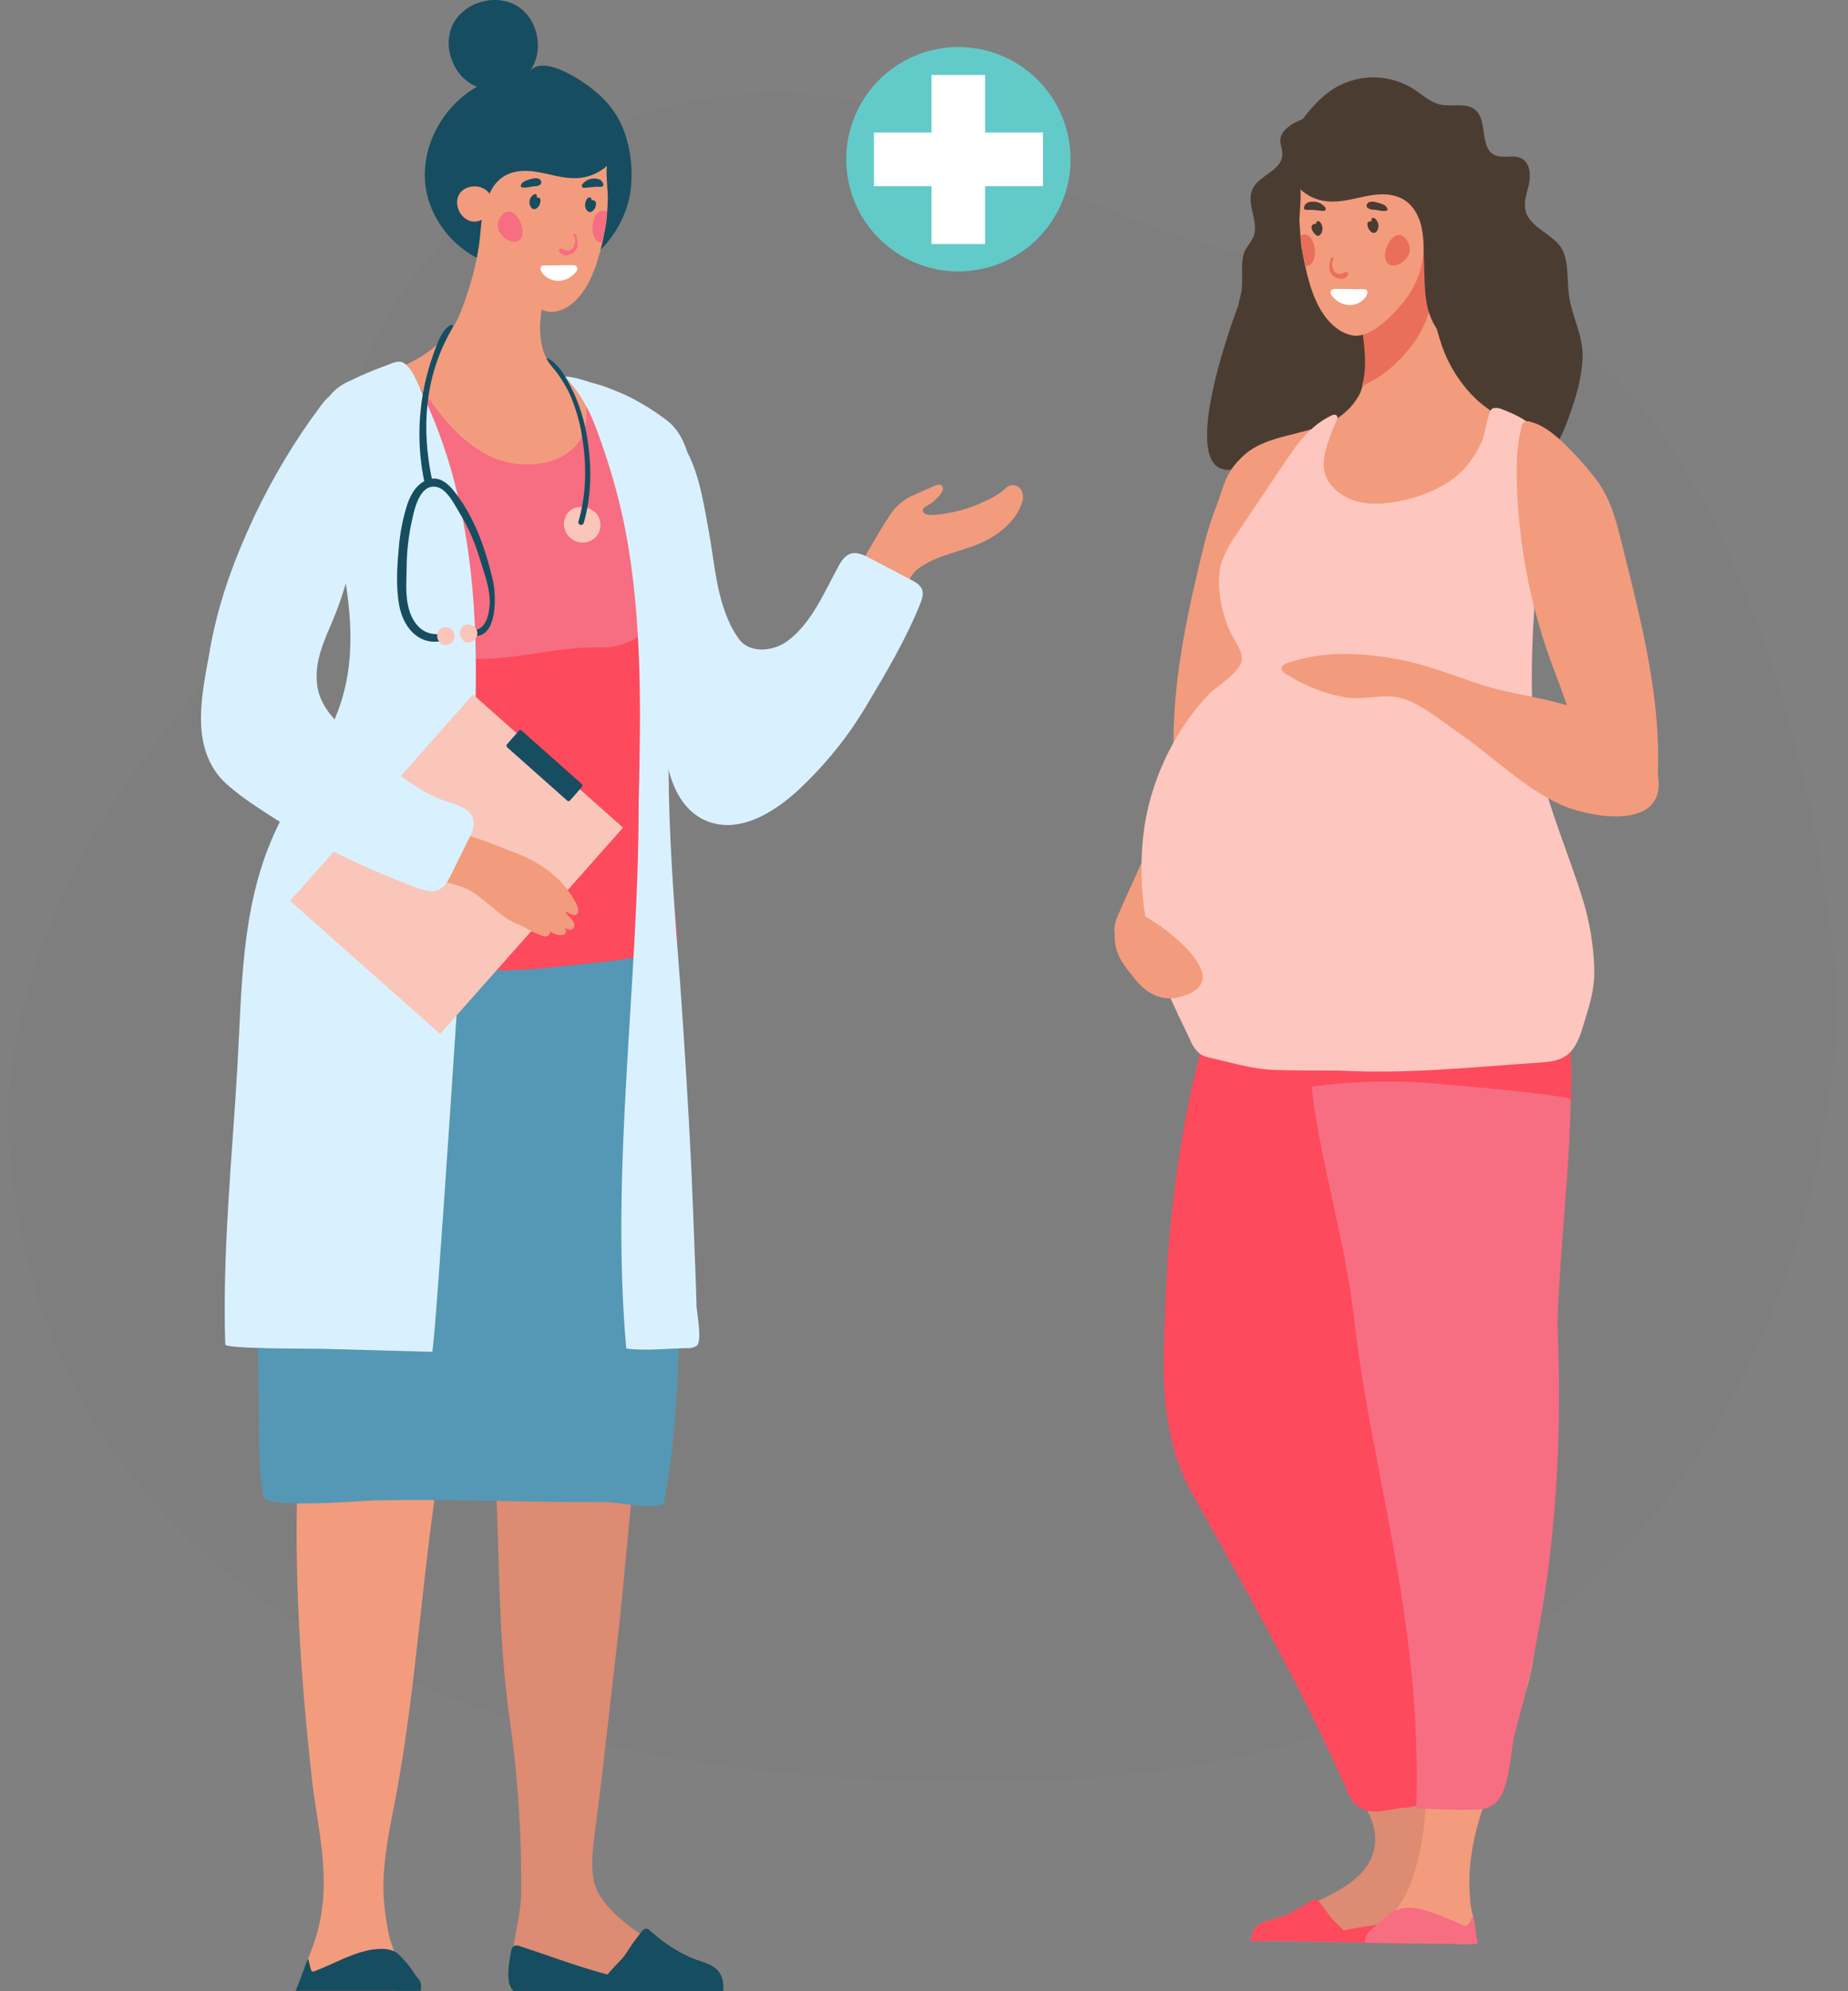
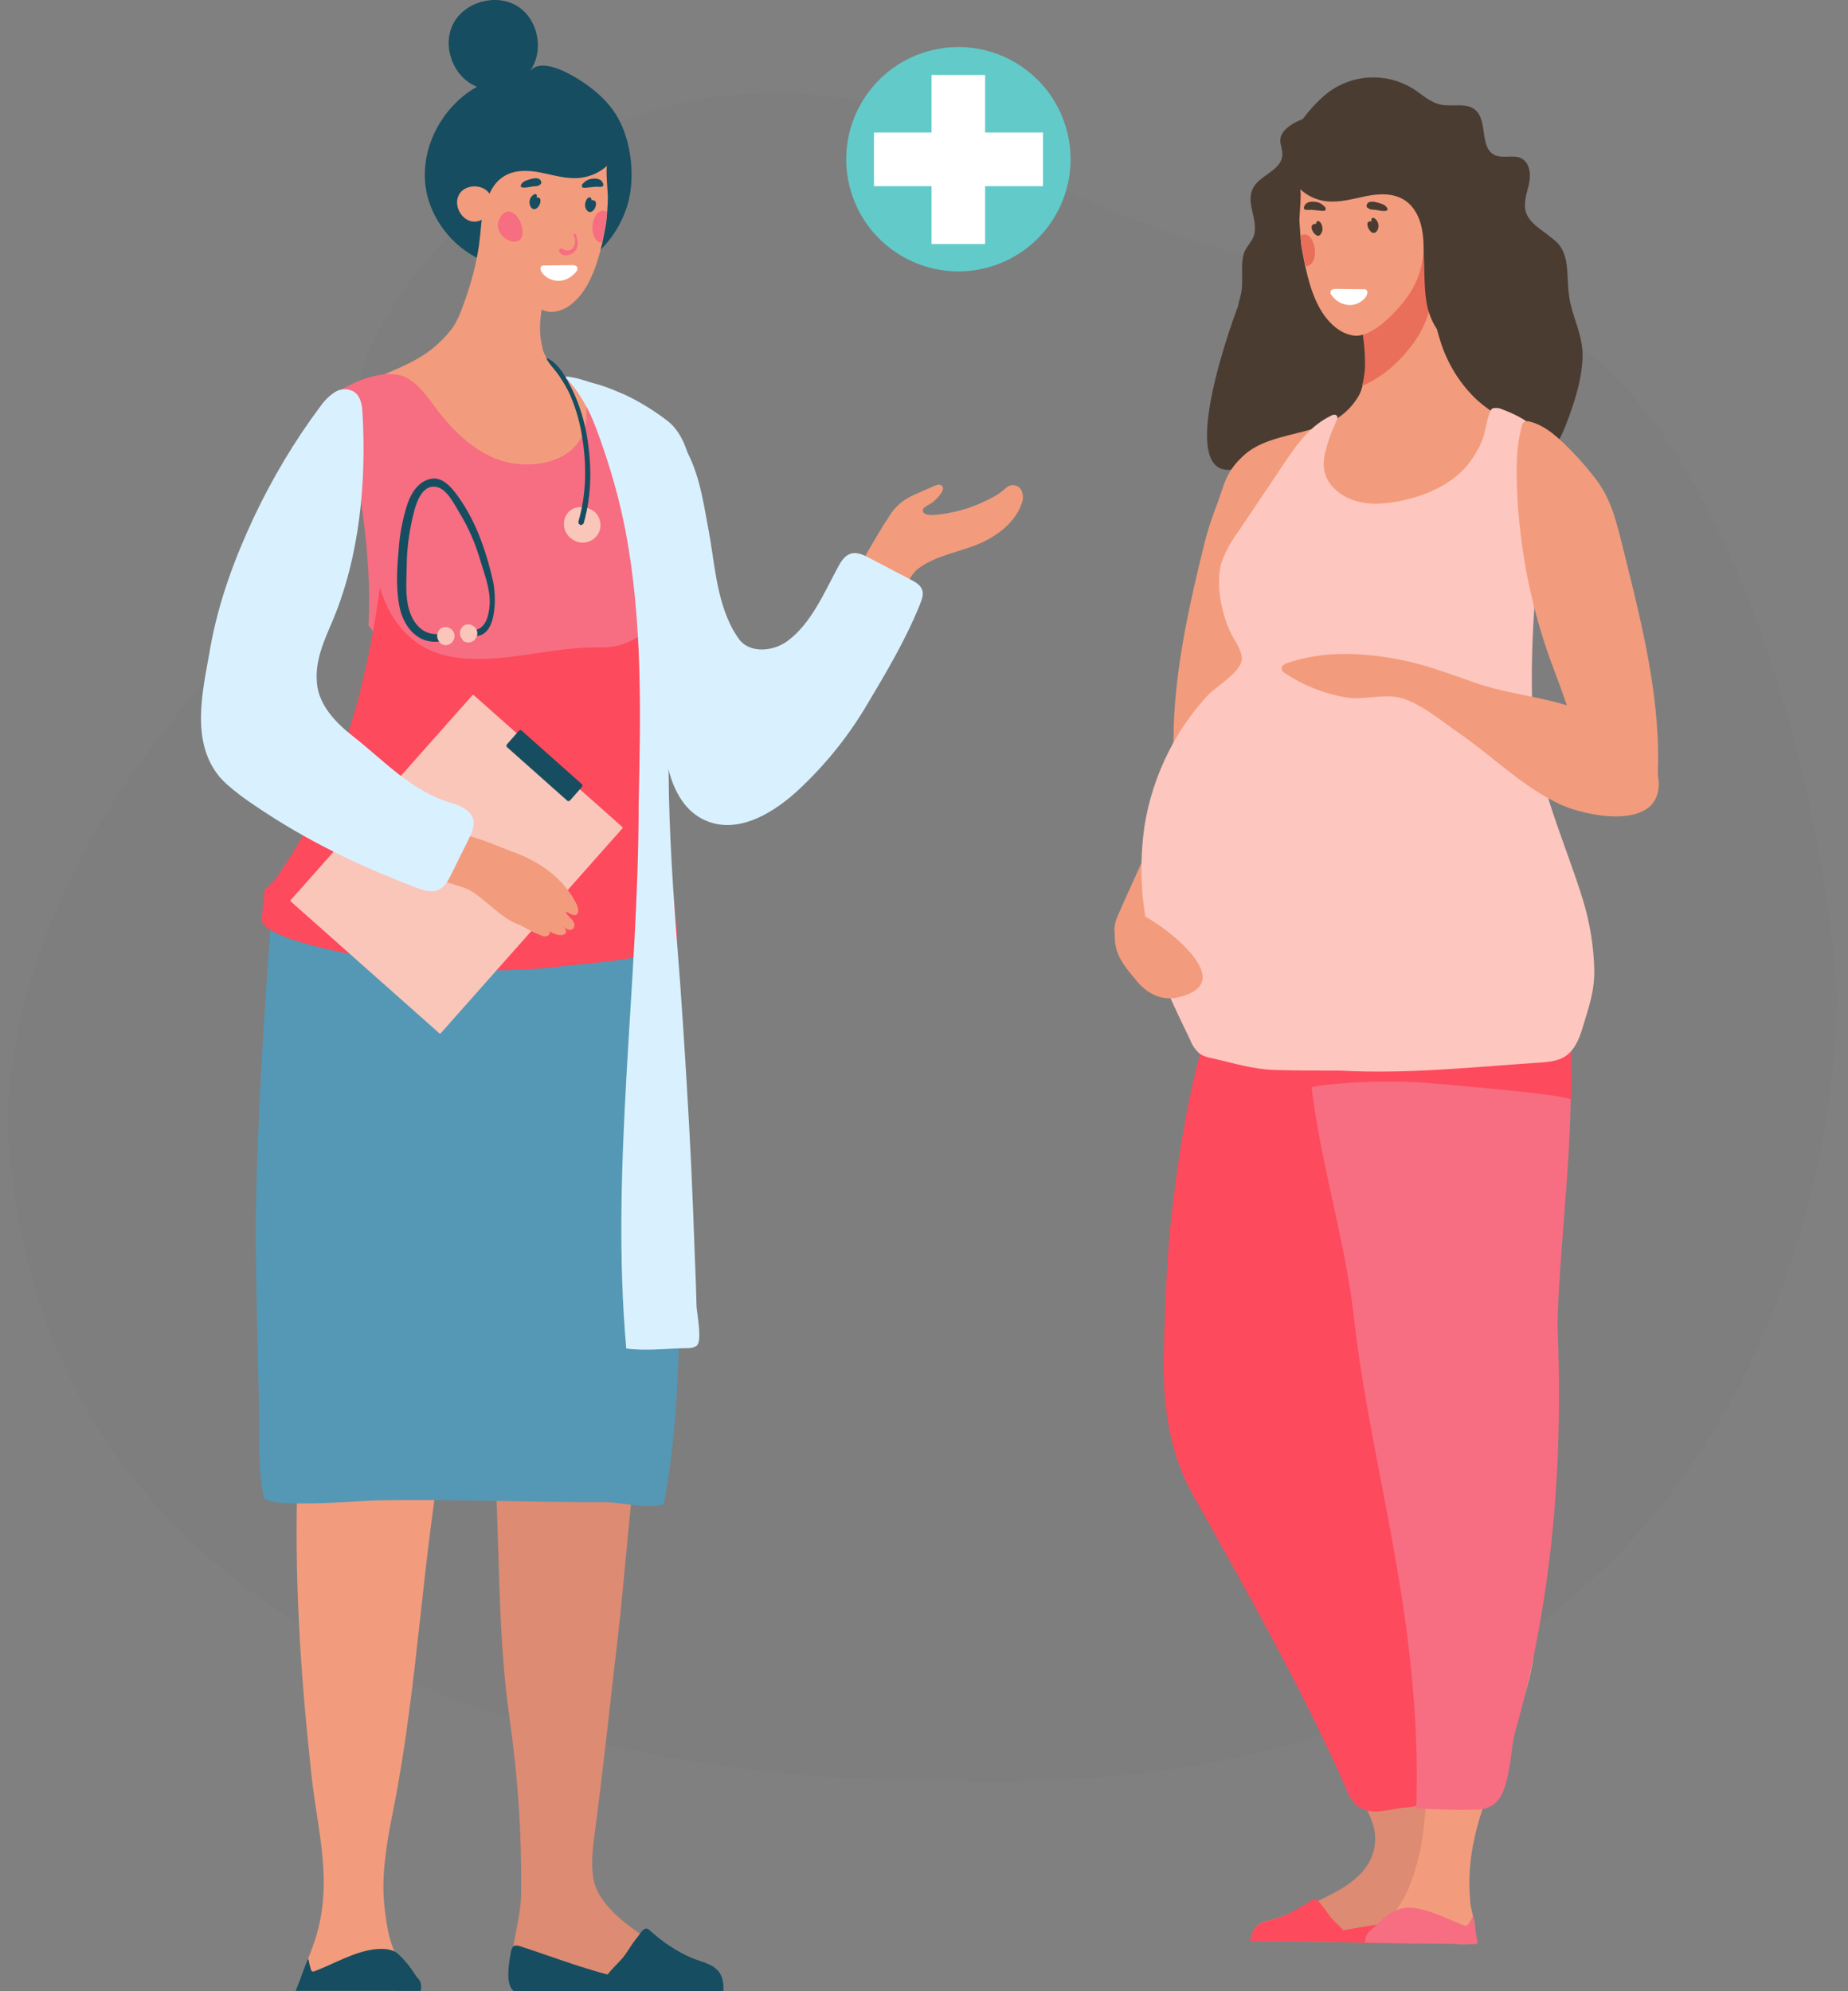
<svg xmlns="http://www.w3.org/2000/svg" id="Layer_1" x="0px" y="0px" viewBox="0 0 552.1 594.8" style="enable-background:new 0 0 552.1 594.8;" xml:space="preserve">
  <rect x="0" y="0" width="552.1" height="594.8" fill="#808080" stroke="none" />
  <style type="text/css">	.st0{opacity:0.1;fill:#6E6E6E;}	.st1{fill:#4B3C32;}	.st2{fill:#F29C7D;}	.st3{fill:#EA6F5B;}	.st4{fill:#292954;}	.st5{fill:#FFFFFF;}	.st6{fill:#DD8B72;}	.st7{fill:#FD4A5C;}	.st8{fill:#F76D82;}	.st9{fill:#FDC6BE;}	.st10{fill:#174D60;}	.st11{fill:#5598B5;}	.st12{fill:#EFC7B6;}	.st13{fill:#D9F1FF;}	.st14{fill:#FAC6BA;}	.st15{fill:#62CBC9;}</style>
  <path class="st0" d="M51,215.9c0,0,48.7-59.4,56.2-100.7c7.5-41.3,97.4-134.4,210.5-58.7c0,0,46.6,24.2,120.7,32.8 s107.1,146.3,110.4,208.8c0,0,4.3,246.2-271.4,233.5c0,0-260,8.6-274.7-189.6C2.7,342.1-4.5,284.5,51,215.9z" />
  <path class="st1" d="M369.7,91.9c0,0-19.2,50.4-1.8,48.4c4.3-0.5,42.7-2.6,43.9-16.4S407,96.1,407,96.1l-28.2-9L369.7,91.9z" />
  <path class="st1" d="M407,106.6c13.3-0.8,18.7-8.8,18.9-24.1c0.1-6.1-0.1-12.4-1.9-18.2c-2-6.3-6.8-10.3-9.7-15.8 c-3.3-6.3-3.8-14.1-12.4-15.2c-4.9-0.6-19.5,2.6-19.4,8.7c0,1.4,0.7,2.8,0.6,4.3c-0.2,3.9-4.9,5.5-7.6,8.3c-4.3,4.6,0.2,9.8-0.7,15 c-0.5,2.7-2.7,4-3.3,6.5c-1,4,0.2,8.3-0.9,12.3c-3.6,13.3-0.1,13,12.1,19c2.1,1,4.4,2.1,6.6,1.5s4-3.2,6.1-3.6c3-0.5,2.9,1,5.5,1.2 C402.9,106.7,404.9,106.7,407,106.6z" />
  <path class="st1" d="M443,141.3c12.9,3.6,20.6-2.2,25.7-16.7c2.1-5.8,3.9-11.7,4.1-17.9c0.2-6.6-3.1-11.9-4-18.1 c-1.1-7,1-14.6-6.8-18.4c-4.4-2.2-19.3-3.9-21.2,2c-0.5,1.4-0.3,2.9-0.8,4.3c-1.4,3.6-6.4,3.6-9.9,5.4c-5.6,2.9-3,9.4-5.5,13.9 c-1.3,2.4-3.8,2.9-5.3,5.1c-2.3,3.4-2.6,7.9-4.9,11.3c-7.7,11.4-4.3,12.2,5.3,21.9c1.6,1.7,3.4,3.4,5.8,3.6s4.8-1.8,7-1.4 c3,0.5,2.4,1.9,4.8,2.9C439.1,140.1,441,140.8,443,141.3z" />
  <path class="st2" d="M461.1,152.2c-10.9,16.2-33,24.7-45.8,39.9c-7.1,8.4-19.3,21.2-30.9,12.6c-3.8-2.8-6.4-7.1-8.3-11.4 c-4-8.9-5.8-18.6-6.8-28.3c-0.5-4.7-0.4-9.6-1.3-14.2c-0.7-3.8-1.7-6.4,0.2-10.2c5.2-10.7,19.2-9.8,28.6-14.2 c3.9-1.7,7.1-4.6,9.2-8.3c0.5-0.9,0.8-1.9,1.1-2.9c0.7-2.5,1-5.2,0.9-7.8c-0.1-6.8-1.9-14.4-2.6-21.1c-0.3-2.2-0.3-4.4-0.2-6.5 c0-0.2,0-0.5,0.1-0.7c0.4-3.4,1.6-6.6,3.5-9.5c1.5-2.3,3.7-5,6.6-5.5c3.1-0.6,5.7,2.3,6.7,5c0.7,1.9,2.2,3,3.3,4.7 c0.8,1.2,1.4,2.4,1.9,3.8c0.5,1.2,0.7,2.5,0.6,3.8c-0.1,3.1-0.1,6.3,0.1,9.5c0.4,3.6,1.1,7.2,2.2,10.6c2.1,7,6,13.3,11.3,18.2 c4.2,3.7,9.2,6.3,14.2,8.8s9.5,4,10.4,10.3C466.7,143.4,464,148.5,461.1,152.2z" />
  <path class="st3" d="M420.4,104.9c-1.5,1.9-3.3,3.6-5.1,5.2c-2.5,2.1-5.4,3.9-8.4,5.2c0.7-2.5,1-5.2,0.9-7.8 c-0.1-6.8-1.9-14.4-2.6-21.1l0.3-0.5c4.2-6.2,9.7-10.1,17.4-10.3c1.6,0,3.5,0.2,4.4,1.6c0.5,1,0.7,2.1,0.5,3.2 c-0.2,4.3,0.3,9-1,13.1C425.5,97.7,423.3,101.6,420.4,104.9z" />
  <path class="st1" d="M385,51.2c0.2,0.6,0.4,1.2,0.7,1.7c4,7.6,13.3,8.3,21,6.8c1.6-0.3,3.1-0.7,4.7-0.9c1.4-0.2,2.9-0.6,4.2-0.1 c2.5,0.9,4.8,2.6,6.4,4.8c5.5,7.4,2,21.5,5,30.1c1.4,4.2,4.2,8.1,8.2,9.9s9.4,0.9,11.9-2.7c3.9-5.5,14.2-7.1,18.5-14.1 c4.4-7.2,2.3-12.8-4.6-17.6c-2.2-1.6-4.5-3.4-5.2-6s0.4-5.5,1-8.2s0.3-6.1-2.1-7.5s-5.7,0.1-8.2-1.1c-4.6-2.3-1.9-10.3-5.8-13.5 c-2.6-2.2-6.6-0.9-10-1.5s-5.8-3.1-8.7-4.9c-7.9-4.8-17.8-4.3-25.2,1.2C390.6,32.5,382.3,42.8,385,51.2z" />
  <path class="st2" d="M420.2,89c-2.9,4-10.4,12.2-16,11.2c-1.9-0.3-3.7-1.2-5.2-2.4c-5.3-4.2-7.6-11.7-9-18.1l-0.1-0.3 c-0.3-1.6-0.6-3.1-0.9-4.7s-0.4-3-0.5-4.5s-0.2-2.9-0.3-4.4c0-1,0.7-8.9,0.2-9.3c2.2,2,4.9,3.3,7.8,3.6c4,0.5,7.9-0.7,11.9-1.5 s8.3-1,11.7,1.3c2.8,1.9,4.4,5.2,5,8.5C426.2,75.7,424.6,83.1,420.2,89z" />
-   <path class="st3" d="M419.4,70.7c-2.5-2-5.4,2-5.6,5.2c-0.5,7,10,1.9,6.8-3.6C420.3,71.7,419.9,71.1,419.4,70.7z" />
  <path class="st3" d="M392.7,76.9c-0.5,2-1.6,2.7-2.7,2.6c-0.3-1.6-0.6-3.1-0.9-4.7s-0.4-3-0.5-4.5c0.1-0.1,0.2-0.1,0.3-0.1 C391.8,69.1,393.4,73.8,392.7,76.9z" />
  <path class="st1" d="M408.3,61.7c-0.1-0.5,0.2-1.1,0.7-1.3c0.5-0.2,1.1-0.2,1.7-0.1c0.8,0.2,1.6,0.4,2.4,0.7 c0.4,0.2,0.8,0.4,1.1,0.8c1.5,2-2.5,1-3.2,0.9s-1.8,0-2.3-0.6C408.4,62,408.3,61.9,408.3,61.7z" />
  <path class="st1" d="M408.7,67.9c0.2,0.6,0.6,1.1,1.1,1.5c0.4,0.3,1.1,0.2,1.4-0.2c0,0,0.1-0.1,0.1-0.1c0.9-1.2,0.6-2.9-0.5-3.8 c-0.1-0.1-0.3-0.2-0.4-0.2c-0.5-0.2-0.9,0.4-0.6,0.9l0.1,0.1c-0.3-0.1-0.6,0-0.9,0.1C408.3,66.4,408.5,67.3,408.7,67.9z" />
  <path class="st1" d="M392.2,67.1L392.2,67.1c0.4-0.2,0.7-0.3,1-0.2c-0.1-0.3,0.1-0.6,0.3-0.8c1.1-0.4,1.7,1.7,1.6,2.4 c0,0.5-0.2,1-0.5,1.4c-0.3,0.5-0.9,0.7-1.3,0.4c0,0-0.1,0-0.1-0.1c-0.5-0.3-0.9-0.8-1.2-1.5C391.8,68.3,391.7,67.4,392.2,67.1z" />
-   <path class="st3" d="M398,76.9c0.1,0,0.2,0,0.3,0c0.4,0.2-0.2,1-0.3,1.4c-0.1,0.7,0,1.4,0.3,2c0.2,1.1,1.3,1.7,2.4,1.5 c0.2,0,0.3-0.1,0.5-0.2c0.4-0.2,0.9-0.5,1.3-0.3c0.2,0.1,0.3,0.4,0.3,0.6c0,0.2-0.2,0.5-0.3,0.6c-0.6,0.7-1.6,1-2.6,0.7 c-2.9-0.8-3.2-3.2-2.4-5.7c0-0.2,0.1-0.4,0.3-0.6C397.7,77,397.9,76.9,398,76.9z" />
  <path class="st4" d="M398.8,88.4c1.5,0.9,3.2,1.2,4.9,0.8c0.9-0.2,3-0.4,3.3-1.4c0.1-0.3-0.2-0.7-0.5-0.6s-0.8,0.4-1.1,0.5 c-0.6,0.2-1.1,0.4-1.7,0.5c-1.5,0.5-3.1,0.3-4.4-0.5C398.8,87.4,398.3,88.1,398.8,88.4z" />
  <path class="st5" d="M407.5,86.4c0.3,0,0.5,0,0.7,0.2c0.6,0.4,0.2,1.5-0.1,2c-1.4,2-4,3-6.4,2.3c-1.6-0.4-2.9-1.4-3.9-2.7 c-0.7-1-0.2-1.9,1.1-1.9L407.5,86.4L407.5,86.4z" />
  <path class="st1" d="M395.1,63c0.3,0,0.8,0,0.9-0.3c0.1-0.3,0.1-0.6-0.2-0.9c-0.7-0.8-1.7-1.4-2.8-1.5c-0.7-0.1-1.4-0.1-2,0.1 c-0.7,0.2-1.2,0.7-1.4,1.4c-0.1,0.2-0.1,0.5,0.1,0.7c0.3,0.4,1.9,0.1,2.4,0.2L395.1,63z" />
  <path class="st2" d="M362.5,235.2c-5,14.9-10.2,28.9-21.2,42.7c-1.7,2.2-4.6,4.5-6.9,3s-1.5-5-0.4-7.5c7.6-17.6,16.6-33.3,16.6-52.4 c0-19.7,4.7-40.4,9.4-59.4c1-3.7,2.2-7.4,3.6-11c1.4-3.6,2.1-7.2,4.3-10.4c1.4-2.1,3.2-3.9,5.4-5.1c2.3-1.2,3.7-1,5.9-0.1 s4.3,1.6,5.5,3.9c0.9,1.8,1.2,3.9,1.1,5.9c-0.8,24.6-8.4,48.5-16.8,71.4C366.6,222.8,364.5,229.1,362.5,235.2z" />
  <path class="st6" d="M405.8,475.7c-2.1-1-4.5-1.2-6.8-0.5c-5.1,1.7-9,6-10.1,11.3c-1.2,5.5-0.4,10.7,1.2,15.8 c3.2,9.9,8.6,18.5,12.7,28.1c3.1,7.3,9.6,13.4,7.7,22s-10.9,12.6-18.3,16.2c-3.4,1.7-6.9,3.1-10.5,4.3c-4.6,1.4-7.2,1.2-8.2,6.8 c16.6,0.3,33.2,0.5,49.9,0.8c0.1-0.1,0.2-0.3,0.2-0.4c0.2-1.9,0.2-3.9,0.2-5.8c-0.1-7.3-0.2-14.7,1.3-21.7c1.1-5.3,2.9-9,2.8-14.5 c-0.2-14-4.4-27.9-8.2-41.4c-1.5-5.4-3.3-10.6-6.5-15.2C411.3,478.7,408.8,476.8,405.8,475.7z" />
  <path class="st7" d="M421,580.5c-1.5,0.1-3.1,0-4.6-0.1c-5.5,0-12.3-0.2-16.9-0.3c-9.3-0.1-17.1-0.4-26-0.3c0.9-5.7,3.7-5.4,8.2-6.9 c3.8-1.2,6.4-3,9.5-4.8c1-0.5,1.1-1,2.1-0.6c0.8,0.3,1.3,1.3,1.8,1.9c1.1,1.3,1.9,2.8,3.1,4c1.1,1.2,2.1,2.1,3.2,3.2 c7.9-1.5,15.9-2.6,23.8-3.4C426.5,578,425.8,580,421,580.5z" />
  <path class="st7" d="M416.3,337.7c-0.1,1.2-0.1,2.3-0.2,3.3c-3.4,38.6-2.4,77.6,1,116c1.4,16.3,3.1,31.2,9.8,46.5 c4.4,10.1,13.2,27.1-0.5,34.7c-2.3,1.1-4.7,1.7-7.3,1.8c-4.2,0.4-8.8,2.3-12.7,0c-2.7-1.6-3.6-4.2-4.7-6.8 c-13.3-29.8-29.6-58.6-45.4-86.8c-7.5-13.4-9.1-28.7-8.6-43.6c0.5-14.5,0.9-28.9,2.7-43.2c2.7-22.5,6.7-44.8,15-66 c1.8-4.6-0.5-8.8,2.7-12.8c3.3-4.2,8.2-6.8,13.5-7.2C413,271.9,417.9,314.7,416.3,337.7z" />
  <path class="st2" d="M446.1,468c-0.6-0.2-1.2-0.2-1.8-0.2c-5.6,0.4-10.5,2-13.9,6.7s-4.2,10.3-4.8,15.9c-2.3,22.2,3.7,45-2.4,66.7 c-0.8,2.9-1.8,5.8-3.1,8.6c-1.2,2.5-3,4.5-4.2,7c-0.8,1.8-1.9,3.6-1.3,5.7c0.8,2.5,4.5,1.5,6.5,1.5c3.3,0,5.7-0.1,9.4,0.2 c1.1,0.1,8.3,1.3,9,0.1c2.7-4.5-0.1-8.1-0.3-12.6c0-0.1,0-0.2,0-0.3c-1.8-19.2,7.4-36,13.9-53.5C457.9,500.6,465.8,473,446.1,468z" />
  <path class="st8" d="M440.7,575.7c-0.1-0.4-0.2-0.8-0.2-1.2c-0.1-0.7-0.2-1.4-0.4-2.1c-0.3,0.2-0.5,0.7-0.6,1 c-0.2,0.3-0.4,0.8-0.7,1.2c-0.4,0.5-0.6,0.8-1.3,0.6c-4.8-1.9-9.3-4.3-14.5-5.2c-2.3-0.4-4.6-0.1-6.7,1c-2.1,1.1-3.8,2.9-5.6,4.5 c-0.5,0.4-1,0.9-1.5,1.3c-0.5,0.5-0.9,1.1-1.1,1.7c-0.1,0.2-0.4,1.5-0.2,1.7s0.4,0.1,0.6,0.1c1.6,0.1,3.2,0.1,4.8,0.1l7.8,0.1 l8.7,0.1l7.4,0.1h2.6c0.3,0,0.6,0,0.9,0c0.6,0,0.8-0.2,0.7-0.8c-0.1-0.4-0.2-1-0.3-1.4C441,577.5,440.8,576.6,440.7,575.7z" />
  <path class="st8" d="M469.3,325.1c-0.1,23.5-3.3,47-4,70.4c1.8,41.3-1.4,82-12.7,122.1c-1.5,5.4-1.3,17.9-6.4,21.4 c-2.7,1.9-5.1,1.5-7.9,1.6c-5.2,0.1-10.1-0.3-15.2-0.4c0.9-24.6-1.8-49.2-6-73.4c-4.2-24.5-9.8-48.3-12.6-73.2 c-4.3-37.4-20.4-73.2-10.7-111.2c2-7.8,4.8-15.3,10.8-20.7c16.6-14.7,35.8-7.2,47.7,9c0,0,0,0.1,0.1,0.1c0.8,1.3,1.7,2.6,2.4,4 s1.4,2.7,2.1,4.1s1.1,2.7,1.8,4.3c2.9,7.1,8.7,13.4,9.8,21.2C469.5,311.5,469.3,318.1,469.3,325.1z" />
  <path class="st7" d="M469.4,323.3c0,0.3,0,0.6,0,0.8c0,1.5,0,3,0,4.5c0-1.6-37.1-4.6-40.3-4.9c-7.7-0.7-15.5-0.8-23.3-0.4 c-3.9,0.2-7.8,0.5-11.6,1c-3.8,0.5-8.2,2-12,1.9c-6-0.2-5.7-10.1-6.3-14.5c-1.2-7.9-1.8-15.9-1.8-23.8c-0.1-10.5,8.5-11.6,16.8-13.2 c8.1-1.5,14.8-3.4,22.6-5c1.4-0.3,2.6-0.5,4-0.8c4.2-0.8,8.4-1.4,12.6-1.7c6.6-0.3,12.8,0.8,18.5,4.4c1.2,0.8,2.3,1.8,3.2,2.8 c1.2,1.2,2.2,2.5,3.1,3.9c0.7,1.1,1.4,2.2,2,3.3c0.8,1.5,1.3,2.8,2,4.5c3.3,7.6,8.8,14.6,9.9,23c0.3,2.3,0.3,4.7,0.5,7.1 c0.1,2,0.1,4,0.2,6C469.4,322.6,469.4,323,469.4,323.3z" />
  <path class="st9" d="M341.9,246.9c1.2-7.8,3.7-15.4,7.3-22.5c3.1-6.2,7.1-11.8,11.8-16.9c2.3-2.4,10.2-7,10-10.9 c-0.1-2.3-1.6-4.4-2.7-6.4c-3.2-5.7-5.3-15.7-3.4-22.1c1.1-3.1,2.7-6.1,4.7-8.8l11.7-17.4c4.6-6.8,8.7-14,16.3-17.7 c0.5-0.3,1.2-0.5,1.7-0.1s0.2,1.1,0,1.6c-1.5,3.2-2.7,6.5-3.5,9.9c-0.8,3.9-0.2,7.3,2.7,10.2c3.6,3.7,9.1,5,14.3,4.6 c8.2-0.6,17.7-3.7,23.7-9.4c2.7-2.7,4.8-5.9,6.3-9.4c0.8-1.7,1.8-9.1,3.1-9.6c1.1-0.3,2.2-0.1,3.2,0.4c19,7.1,12.8,18.2,11.1,36.7 c-1.7,18.7-3.3,37.6-2.2,56.4c1.1,18.6,9.6,35.9,15,53.6c2,6.6,3.1,13.5,3.3,20.4c0.1,6.7-1.6,11.2-3.5,17.5c-1,3.4-2.5,7-5.6,8.8 c-2.1,1.2-4.7,1.4-7.1,1.6c-19.8,1.3-39.7,3.5-59.6,2.4c-6.6,0-13.2,0-19.8-0.2c-6.4-0.2-12.4-2.1-18.6-3.5 c-1.3-0.2-2.5-0.6-3.6-1.3c-1.3-1.1-2.3-2.5-2.9-4.1c-5-10.4-10-20.3-12.4-31.7C340.8,268.5,340.4,257.6,341.9,246.9z" />
  <path class="st2" d="M418.5,197.1c-11.3-2.2-22.8-2.8-33.8,0.9c-0.8,0.3-1.7,0.7-1.8,1.5s0.6,1.4,1.3,1.8c5.4,3.5,11.4,5.9,17.8,7 c5.5,0.9,10.4-1,15.7,0c6.1,1.2,13.1,7.2,18.2,10.7c10.2,7,19.1,16.2,30.5,21.4c7.3,3.3,26.5,7.2,28.9-3.8s-11.9-19.2-19.9-23.1 c-11.2-5.4-24-5.6-35.4-9.8C432.5,201.1,425.7,198.5,418.5,197.1z" />
  <path class="st2" d="M495.2,219.5c-1-19.3-6.1-38.8-10.7-57.3c-1.9-7.5-3.4-13.6-8.2-19.7c-2.8-3.6-5.9-7-9.2-10.2 c-2.8-2.6-6.1-5.4-9.9-6.3c-0.7-0.3-1.4-0.2-2,0.2c-0.3,0.3-0.6,0.8-0.6,1.3c-1.6,6-1.6,11.9-1.4,18c0.7,18.9,4.5,37.6,11.3,55.2 c3.8,9.8,6.6,20.1,11.8,29.2c2.9,5,17.7,19.3,18.8,5.2C495.4,229.9,495.5,224.7,495.2,219.5z" />
  <path class="st2" d="M339.8,272.6c-1.2-0.5-2.7-0.9-3.8-0.2c-3.6,2-3.4,8.7-2.2,12s3.5,5.8,5.6,8.4c2.9,3.7,7.4,6.2,12.2,5.2 c5.5-1.2,7.6-3.4,7.7-6C359.3,284.9,344.9,274.7,339.8,272.6z" />
  <path class="st2" d="M265.8,154c-0.5,0.8-1.1,1.7-1.7,2.6c-3.3,5.4-6.6,11-9.4,16.7c-0.9,1.4-1.3,3.1-1.3,4.8c0.3,1.9,1.6,3.4,3.4,4 c1.6,0.7,3.2,1.2,4.8,1.7c5.7,1.1,8.9-10.9,12.4-13.7c5.7-4.5,13.5-5.2,19.9-8.3c4.9-2.4,9.7-6.3,11.4-11.6c0.4-1,0.4-2.1,0.1-3.1 c-0.4-1.6-2-2.5-3.5-2.1c-0.5,0.1-0.9,0.4-1.3,0.7c-1.7,1.6-3.7,2.8-5.9,3.8c-4.8,2.4-10,3.8-15.3,4.3c-1,0.1-4.3,0.2-3.6-1.8 c0.2-0.6,2.5-1.6,3-2.1c0.9-0.8,3.9-3.5,2.6-4.8c-0.9-0.9-2.7,0.3-3.5,0.6l-4.8,2.1C270.1,149.1,267.5,151.2,265.8,154z" />
  <path class="st10" d="M162.3,82.2c-5,0.2-9.9-1.2-14.1-4c-6.7-4.5-4.3-14.1-2.1-21c2-6.3,6.7-10.2,9.7-15.7 c3.3-6.2,3.8-14,12.3-15.2c17.8-2.3,23.3,21.7,19.4,34.8c-2.7,9.1-9.6,17.1-18.7,20C166.7,81.8,164.5,82.2,162.3,82.2z" />
  <path class="st10" d="M184.8,44.3c-0.2,0.6-0.4,1.2-0.7,1.7c-4,7.6-13.2,8.2-20.9,6.8c-1.6-0.3-3.1-0.6-4.7-0.9 c-1.4-0.4-2.8-0.4-4.2-0.1c-2.5,0.9-4.7,2.6-6.3,4.8c-1.5,2-5.7,20.5-3.5,21.4c-7.6-3.3-13.5-9.6-16.2-17.4 c-4.5-13.1,2.4-28,14.2-34.7c-7-2.7-10.5-11.9-7.2-18.6s12.8-9.4,19.2-5.5s8.2,13.6,3.7,19.6c4.1-5.5,16.3,3.1,19.3,5.6 C182.7,31.3,187.2,37,184.8,44.3z" />
  <path class="st2" d="M154.3,58.1c-5-0.7-9.6,2.8-10.4,7.8c0,0.2-0.1,0.4-0.1,0.7c-0.2,2.3-0.4,4.4-0.7,6.7c-0.9,6-2.5,11.9-4.6,17.6 c-1,2.7-2,5.4-3.8,7.7c-1.7,2.1-3.6,4-5.7,5.7c-4.2,3.3-9.2,5.4-14.1,7.5s-9.3,3.2-10.7,9.2c-1,4.5,1.1,9.8,3.6,13.5 c9,16.6,29.2,26.4,40.1,42.2c6.3,9,14.7,18.4,25.5,18.2c10.6-0.2,19.2-10.1,21.8-20.7c2.4-9.8-1.3-18.5-0.4-28 c0.6-5.9,4.1-9.7,1.7-16c-4.1-10.8-17.3-10.9-25.9-15.9c-3.6-1.9-6.4-5-8-8.7c-0.4-0.9-0.6-1.9-0.8-2.9c-0.5-2.5-0.6-5.1-0.3-7.6 c0.6-6.6,2.9-13.8,4.1-20.3c0.4-2.1,0.6-4.2,0.7-6.3v-0.7c-0.2-3.3-1-6.6-2.6-9.5c-1.2-2.4-3.1-5.1-5.8-5.9c-3.6-1-4.9,2.6-7.3,4.3 c-2.6,1.7-4.6,4.3-5.6,7.3c-0.5,1.6-0.9,3.2-1.1,4.8L154.3,58.1z" />
  <path class="st2" d="M149.8,81.9c2.9,4,10.4,12.1,15.9,11.2c1.9-0.3,3.7-1.1,5.2-2.4c5.2-4.2,7.5-11.7,9-18l0.1-0.3 c0.3-1.6,0.6-3.1,0.9-4.7s0.4-3,0.5-4.5s0.2-2.9,0.2-4.4c0-1-0.7-8.8-0.2-9.3c-2.2,2-4.9,3.2-7.8,3.6c-4,0.5-7.9-0.7-11.8-1.5 s-8.3-1-11.6,1.3c-2.8,1.9-4.4,5.1-5,8.5C143.8,68.7,145.4,76,149.8,81.9z" />
  <path class="st8" d="M150.5,63.7c2.5-2,5.4,2,5.6,5.1c0.5,7-9.9,1.9-6.8-3.6C149.6,64.6,150,64.1,150.5,63.7z" />
  <path class="st8" d="M177.2,69.8c0.5,2,1.6,2.7,2.7,2.6c0.3-1.6,0.6-3.1,0.9-4.7s0.4-3,0.5-4.5l-0.3-0.1 C178,62.1,176.4,66.7,177.2,69.8z" />
  <path class="st10" d="M161.7,54.7c0.1-0.5-0.2-1-0.7-1.3c-0.5-0.2-1.1-0.2-1.6-0.1c-0.8,0.1-1.6,0.4-2.4,0.7 c-0.4,0.2-0.8,0.4-1.1,0.8c-1.5,2,2.5,1,3.2,0.9s1.8,0,2.3-0.6C161.5,55.1,161.6,54.9,161.7,54.7z" />
  <path class="st10" d="M161.3,60.9c-0.2,0.6-0.6,1.1-1.1,1.4c-0.4,0.3-1.1,0.2-1.4-0.2c0,0-0.1-0.1-0.1-0.1c-0.3-0.4-0.5-0.9-0.5-1.4 c-0.1-1.1,0.5-2.1,1.5-2.6c0.5-0.2,0.9,0.4,0.6,0.9l-0.1,0.1c0.3-0.1,0.6,0,0.9,0.1C161.6,59.4,161.5,60.3,161.3,60.9z" />
  <path class="st10" d="M177.7,60L177.7,60c-0.4-0.2-0.7-0.3-1-0.2c0.1-0.3-0.1-0.6-0.3-0.8c-1.1-0.4-1.7,1.7-1.6,2.4 c0,0.5,0.2,1,0.5,1.4c0.4,0.5,0.9,0.7,1.5,0.4c0.5-0.3,0.9-0.8,1.1-1.4C178.1,61.2,178.2,60.4,177.7,60z" />
  <path class="st8" d="M171.8,69.8c-0.1,0-0.2,0-0.3,0.1c-0.4,0.2,0.2,1,0.3,1.4c0.1,0.7,0,1.4-0.3,2c-0.2,1-1.2,1.7-2.3,1.5 c-0.2,0-0.4-0.1-0.6-0.2c-0.4-0.2-0.9-0.5-1.3-0.3c-0.2,0.1-0.3,0.4-0.3,0.6c0,0.2,0.2,0.5,0.3,0.6c0.6,0.7,1.6,1,2.5,0.7 c2.9-0.8,3.2-3.2,2.4-5.7c0-0.2-0.2-0.4-0.3-0.6C172.1,69.9,172,69.8,171.8,69.8z" />
  <path class="st4" d="M171.1,81.3c-1.5,0.9-3.2,1.2-4.9,0.8c-0.9-0.2-2.9-0.4-3.3-1.4c-0.1-0.2,0-0.5,0.3-0.6c0.1,0,0.1,0,0.2,0 c0.4,0.1,0.7,0.4,1.1,0.5c0.6,0.2,1.1,0.4,1.7,0.5c1.5,0.5,3.1,0.3,4.4-0.5C171.1,80.3,171.6,81,171.1,81.3z" />
  <path class="st5" d="M162.5,79.3c-0.3,0-0.5,0-0.7,0.2c-0.6,0.4-0.2,1.5,0.1,1.9c1.4,2,4,2.9,6.4,2.3c1.6-0.4,2.9-1.4,3.9-2.6 c0.7-1,0.2-1.9-1.1-1.9L162.5,79.3L162.5,79.3z" />
  <path class="st8" d="M107.7,234.5c1.3-5.3,2.1-10.8,2.6-16.2l0.2-0.1c2.3-1.3,3.4-4.7,1.8-7c-0.4-0.6-0.7-1.1-1-1.8 c0.7-5.1,1.2-10.2,1.6-15.2c0.1-2.7-0.9-5.4-2.8-7.3c1.2-22.3-3.4-44.6-7.2-66.5c-0.3-1.3-0.8-2.5-1.6-3.5 c5.1-3.5,15.1-7.3,20.8-3.7c3.4,2.1,5.7,5.5,8.1,8.7c4.5,6,10,11.6,16.9,14.7c10.1,4.6,27.2,2.2,28.1-11.6c0.1-2.2-0.1-4.3-0.4-6.4 c-0.2-1.3-0.1-3,1-3.5c0.9-0.5,2,0.1,2.9,0.7c2.5,1.9,5.7,2.2,8.4,3.8c2.6,1.7,4.8,3.8,6.5,6.3c3.5,4.8,5.6,10.4,7.3,16 c2.6,8.8,3.8,18,4.7,27.2c2.1,22.2-1.3,44.5-9.9,65.1c-2.3,5.7-5,11.1-8.1,16.4c-6.7,10.8-15.7,17.9-31.4,17.2 c-20.3-1-38.7-13.2-55.3-23.9l-2-1.3C103.1,241.8,106.6,238.7,107.7,234.5z" />
  <path class="st6" d="M189.5,440.7c-2,16.3-3.1,32.7-4.9,48.2c-2.3,19.4-4.3,39-6.9,58.5c-0.6,4.6-1.2,9.4-0.4,13.9 c1.5,8.5,12.5,15.6,18.6,19.3c3.6,2.1,7.4,4,11.2,5.6c4.3,1.8,9.2,1.8,8.7,8.7h-58.8c-2.1-0.5-3.8-1.4-4.1-4.5 c-0.8-7.9,2.7-16.6,2.8-24.8c0.2-17.6-1-35.2-3.5-52.6c-3.2-22.2-3-46.2-4-68.8c-0.6-14-0.9-28.7,0.6-42.6 c1.3-11.8-0.9-20.5-3.1-32.3c-4.9-26.1-6.1-52.8-3.3-79.3c1.5-14,2.1-33.2,10.2-44.8c11.3-16.2,28-9.2,35.3,7.3 c4.3,9.9,4.5,21,4.5,31.8C192.9,336.2,195.8,389.1,189.5,440.7z" />
  <path class="st10" d="M153.5,594.8l-0.2-0.2c-2.4-2.2-1.2-8.5-0.7-11.3c0.1-0.8,0.4-1.8,1.1-2.1c0.5-0.1,1-0.1,1.5,0.1 c8.7,2.8,17.5,6.2,26.3,8.5c1.4-1.7,2.9-3.2,4.3-4.7s2.7-4.1,4.2-5.9c0.7-0.8,1.6-2.4,2.4-2.9c1.1-0.6,1.4,0.1,2.5,1 c3.4,3,7.2,5.5,11.4,7.4c4.9,2.1,10.3,2.1,9.8,10.2L153.5,594.8z" />
  <path class="st2" d="M146.2,371.1c-5.1,18.2-9.4,36.6-12.9,55.2c-7.2,38-8.3,76.6-15.8,114.3c-1.7,8.6-3.3,17.3-2.9,25.7 c0.2,3.6,0.7,7.3,1.4,10.8c0.6,3.3,2,5.8,2.8,9c0.7,2.4,0.7,5,0,7.4c-0.2,0.6-0.5,1-1,1.3H89.6c-0.6-3.5,2.3-8.5,4.6-15.6 c0-0.1,0.1-0.2,0.1-0.3c5.3-17.1,0.5-32.1-1.3-49.1c-3.2-29.5-5.3-60.4-4-90.6c1.2-28.9,7.3-57.1,9.4-85.8c1.5-19.8,0.1-40,6.2-59.1 c4.4-13.9,22.2-37.5,38.1-36.2c9.5,0.8,16.9,9.3,19.4,18.5c7.4,26.6-0.7,45.8-8.8,70.8C150.8,355.4,148.4,363.2,146.2,371.1z" />
  <path class="st10" d="M88.3,594.8L89,593c0.5-1.2,0.9-2.3,1.3-3.5c0.2-0.5,0.4-1,0.6-1.6c0.3-0.9,0.7-1.8,1.1-2.7 c0.3,0.1,0.3,1,0.4,1.3l0.4,1.5c0.2,0.8,0.4,1.1,1.2,0.8c5.8-2.2,11.6-5.7,17.6-6.5c2.6-0.3,5.4-0.3,7.3,1.3 c1.9,1.8,3.5,3.7,4.9,5.9c0.4,0.6,0.8,1.2,1.3,1.7c0.5,0.6,0.7,1.4,0.7,2.1c0,0.1,0,0.8-0.1,1.4H88.3z" />
  <path class="st11" d="M81.4,269.9c0,0.2,21.6,1.2,23.6,1.3l48.2,2.7l24.1,1.3c3.4,0.2,6.5,0.7,9.9,0.5l11.9-0.6 c0.6-0.1,1.2,0,1.6,0.4c0.2,0.3,0.3,0.7,0.3,1.1c0.6,10.8,1.2,21.6,1.5,32.5c0.4,15.5,0.5,31.1,0.5,46.6c-0.1,31.1,1.1,63-4.7,93.6 c-5.1,1.6-12.4-0.6-17.8-0.6c-22.9,0.1-45.8-1-68.7-0.5c-3.9,0.1-32.2,2.5-33-1c-2-9.7-1.2-20.4-1.5-30.2c-0.5-24-1.4-48-0.4-72 C77.8,320.1,79.4,295,81.4,269.9z" />
  <path class="st7" d="M79.1,265.6c1.5-1,2.7-2.3,3.7-3.8c4.1-5.9,7.9-12.1,11.1-18.5c5.8-11.6,10.4-23.8,13.6-36.4 c2.6-10.4,4.6-20.9,6-31.4c3.4,11.4,11,19.8,24.1,21.1c14.2,1.4,27.9-3.6,42.1-3.2c7.3,0.2,14.2-4.1,17.9-10.5 c1.8-3.1,2.2-7.2,2.5-10.7c0.2-2.3,0.2-4.6,0.2-6.8c0-1.3-0.8-3.3-0.6-4.5c0-0.5,0.4-0.8,0.9-0.8c0.5,0.1,0.7,0.6,0.8,1 c4.6,15-2,32-3.4,47.1c-2.2,23.8,2.2,46.7,4.3,70.2c0.2,0.9,0.1,1.8-0.3,2.6c-1,1.6-3.7,2.8-7.2,3.8c-8.2,2.3-20.6,3.1-24.8,3.6 c-12.4,1.6-24.9,1.9-37.3,0.9c-6.6-0.5-55-7-54.5-14.8C78.5,271.5,78.7,268.6,79.1,265.6z" />
  <path class="st12" d="M89.6,212.3c-1.6-0.3-3.2-1.1-4.8-1.3c-0.8,0-1.7,0.1-2.5,0.4c-0.6,0.3-1.2,0.3-1.8,0.1 c-0.2-0.1-0.2-0.3-0.2-0.4c0.1-0.1,0.2-0.2,0.3-0.2c1.5,0,2.8-0.8,4.4-0.6s3.1,1,4.7,1.3C90.1,211.7,90,212.4,89.6,212.3L89.6,212.3 z" />
-   <path class="st13" d="M141.2,176.5c2.1,24.5,0.4,49.2-1.3,73.8c-0.9,12.7-9.9,153.5-10.8,153.5l-32.6-0.9 c-2.2-0.1-29.2,0.1-29.2-1.3c-0.9-27.4,2-55.1,3.6-82.5c1.4-23.8,1-47.6,10.9-69.8c6.4-14.4,16.9-27.1,20.9-42.4 c4.2-15.9,1-32.7-2.5-48.7c-1.9-8.9-2.2-17.4-3.2-26.4c-0.5-4.5-0.9-11,2.4-14.6c1.5-1.5,3.3-2.7,5.3-3.5c3.4-1.7,7-3.2,10.6-4.5 c1.4-0.5,3.5-1.6,4.9-1s2.6,2.4,3.4,3.8c1.2,2.2,2.1,4.7,3.2,7C135.3,137,139.5,156.8,141.2,176.5z" />
  <path class="st13" d="M190.8,240.3c0,54-8.5,108.5-3.7,162.5c5.6,0.8,12.1,0,17.8-0.1c1.1,0.1,2.3-0.1,3.2-0.7 c1.8-1.3,0.1-9.6,0-11.8c-0.1-4.8-0.3-9.5-0.5-14.3c-0.3-9.2-0.7-18.5-1.1-27.7c-0.9-18.2-2-36.3-3.3-54.5 c-2.9-37.6-6.1-75.7,0.1-113.2c1.6-9.7,3.8-19.3,4-29.1c0.1-8.3-0.9-20.2-7.9-25.7c-3.8-2.9-7.8-5.4-12.1-7.5 c-2.2-1-4.4-1.9-6.6-2.7c-1.9-0.7-3.9-1.1-5.9-1.8c-1.3-0.4-2.6-0.8-4-1c-0.5-0.1-0.9-0.2-1.4-0.2c-1.2,0,0.5,1.2,0.7,1.5 c0.8,0.9,1.6,1.9,2.3,2.9c1.4,2,2.6,4.1,3.7,6.3c1.7,3.6,3,7.4,4.3,11.2c2.7,7.9,4.9,16,6.5,24.3C192,185.7,191.4,213.2,190.8,240.3 z" />
  <path class="st14" d="M86.9,268.8l54.2-61.1c0.1-0.2,0.4-0.2,0.5,0l44.3,39.3c0.2,0.1,0.2,0.4,0,0.5l-54.2,61.1 c-0.1,0.2-0.4,0.2-0.5,0l-44.3-39.3C86.8,269.2,86.7,268.9,86.9,268.8z" />
  <path class="st10" d="M155.8,218.2l18,16c0.2,0.2,0.3,0.6,0.1,0.8l-3.6,4.1c-0.2,0.2-0.6,0.3-0.8,0.1l-18-16 c-0.2-0.2-0.3-0.6-0.1-0.8l3.6-4.1C155.2,218,155.5,218,155.8,218.2z" />
  <path class="st2" d="M152.8,254.3c-6.4-2.3-22.2-10.3-27.1-1.9c-6,10.5,9.9,10.5,15.1,13.8c3.4,2.1,6.2,5,9.5,7.4 c1.6,1.2,3.3,2.1,5.2,2.8c0.7,0.3,5,2.8,5.3,2.6c0.5,0.3,1.1,0.6,1.8,0.7c0.7,0.1,1.3-0.2,1.6-0.8c0.2-0.5,0-1.1-0.5-1.3 c-0.1,0-0.2-0.1-0.2-0.1c1,1.1,3.2,2.2,4.8,1.7c1.4-0.4,0.8-1.7-0.1-2.5c0.8,0.7,2,1.5,2.9,0.8s0.5-2-0.2-2.8s-1.6-1.4-1.9-2.4 c0.8,0.3,2.5,1.6,3.4,0.8c0.6-0.6,0.3-2,0-2.7C168.6,262.4,161.1,257.2,152.8,254.3z" />
  <path class="st13" d="M67.8,234.3c2.6,2.3,5.4,4.4,8.3,6.3c15.1,10.3,31,18,48.2,24.5c2.3,0.9,5,1.7,7.1,0.5 c1.6-0.9,2.5-2.6,3.3-4.2l5.3-10.7c0.9-1.9,1.9-3.9,1.4-5.9c-0.7-2.7-3.7-4.1-6.4-4.9c-12.1-3.5-20.1-12.6-29.7-20.1 c-5.1-4-10-9.2-10.6-15.6c-0.7-7,2.2-12.9,4.8-19.1c7.9-18.9,10-41.1,8.8-61.6c-0.1-2.4-0.5-5-2.4-6.4c-1.8-1.1-4.1-1.1-5.8,0 c-1.7,1.1-3.2,2.6-4.4,4.3c-7.7,10.3-14.3,21.4-19.8,33c-5.8,12.4-10.5,25-13,38.7c-0.1,0.4-0.2,0.8-0.2,1.2 c-2.2,12.3-5.9,27.4,3.1,38C66.3,232.8,67,233.6,67.8,234.3z" />
  <path class="st13" d="M217.7,185.5c0.8,1.9,1.8,3.6,3,5.3c3.2,4.5,10.4,3.9,14.8,0.5c6.9-5.2,10.8-14.4,14.8-21.8 c0.9-1.7,2-3.5,3.8-4.1s3.8,0.3,5.5,1.2l12.4,6.5c1.4,0.7,3,1.6,3.5,3.1s-0.1,2.8-0.6,4.2c-4.3,10.7-10.1,20.4-16,30.3 c-5.5,9.3-12.3,17.7-20.2,25.1c-7.5,7-17.9,13.3-27.4,9.5c-10.8-4.3-13-18.4-13.5-30c-1-21.3-1.9-42.7-2.7-64 c-0.2-4.9-0.7-9.7-1.5-14.5c-0.5-3.1-0.4-6.3,0.1-9.4c0.8-5,8.3,2.5,9.6,4.3c5.4,7.8,6.7,17.6,8.4,26.7S213.9,177,217.7,185.5z" />
  <path class="st10" d="M174.8,56.1c-0.3,0-0.8,0-0.9-0.3c-0.1-0.3-0.1-0.6,0.2-0.9c0.7-0.8,1.7-1.4,2.7-1.5c0.7-0.1,1.4-0.1,2,0.1 c0.7,0.2,1.2,0.7,1.4,1.4c0.1,0.2,0.1,0.5-0.1,0.7c-0.3,0.4-1.9,0.1-2.4,0.2L174.8,56.1z" />
  <path class="st14" d="M176.8,152.3c-2-1.2-5.1-1.2-6.8,0.5c-2.1,2.1-2,5.5,0.1,7.6c0.1,0.1,0.2,0.2,0.4,0.3c2.2,2,5.5,1.8,7.5-0.3 s1.8-5.5-0.3-7.5C177.3,152.7,177.1,152.5,176.8,152.3L176.8,152.3z" />
  <path class="st10" d="M165.7,108.5c1,0.9,1.9,2,2.6,3.1c1.1,1.8,2.1,3.6,3,5.5c1.8,3.9,3.1,8.1,3.9,12.3c1.6,8.9,1.7,18.1-0.8,26.8 c-0.1,0.4-0.6,0.7-1,0.6c-0.4-0.1-0.7-0.6-0.6-1c2.5-8.5,2.5-17.3,1-26c-0.7-4.2-1.9-8.2-3.6-12.1c-0.7-1.5-1.5-2.9-2.4-4.3 c-1-1.6-2.1-3-3.3-4.4c-0.4-0.5-0.8-1.1-1.1-1.6c-0.1-0.1-0.1-0.2-0.1-0.3c0.1-0.1,0.3-0.1,0.4,0 C164.5,107.5,165.1,107.9,165.7,108.5z" />
-   <path class="st10" d="M134.7,98.8c-7.9,14-8.9,29.4-5.5,45.1c0.3,1.5-2,2.1-2.3,0.6c-2.8-12.8-1.9-26.2,2.5-38.5 c1.1-2.9,2.3-7.1,5-8.8c0.2-0.2,0.6-0.3,0.8-0.1s0.1,0.7-0.1,1S134.8,98.5,134.7,98.8z" />
  <path class="st10" d="M134.4,190.7c-8,3.4-13.9-2.4-15.2-10.2c-0.9-5.2-0.6-11-0.1-16.3c0.3-4.6,1.2-9.2,2.6-13.6 c1.1-3.2,3.1-6.6,6.7-7.5c3.1-0.8,5.6,1.5,7.4,3.8c6.1,7.8,9.3,17.2,11.5,26.7c1,4.5,1.4,18.1-6.7,16.2c-0.9-0.2-0.7-1.7,0.2-1.6 c4.2,0.4,5.3-4.3,5.5-7.7c0.2-4.6-1.6-9.1-2.9-13.4c-1.4-4.8-3.4-9.4-6-13.7c-1.6-2.6-3.9-7.6-7.3-8c-4.6-0.6-6.2,6.3-6.9,9.5 c-1.1,4.8-1.7,9.7-1.7,14.6c-0.1,4.9-0.6,10.2,1.5,14.7s6.1,6.3,10.8,4.6C134.7,188.5,135.5,190.3,134.4,190.7L134.4,190.7z" />
  <path class="st14" d="M138.7,191.6c1.3,0.7,2.9,0.2,3.6-1.2c0.7-1.3,0.2-2.9-1.2-3.6c-0.8-0.4-1.8-0.4-2.6,0.1 c-1.2,0.9-1.5,2.7-0.5,3.9C138.2,191.2,138.4,191.5,138.7,191.6z" />
  <path class="st14" d="M131.9,192.4c1.3,0.7,2.9,0.2,3.6-1.2c0.7-1.3,0.2-2.9-1.2-3.6c-0.8-0.4-1.8-0.4-2.6,0.1 c-1.2,0.9-1.5,2.7-0.5,3.9C131.4,192,131.6,192.2,131.9,192.4z" />
  <ellipse transform="matrix(0.974 -0.227 0.227 0.974 -3.357 66.092)" class="st15" cx="286.3" cy="47.7" rx="33.5" ry="33.5" />
  <rect x="278.3" y="22.4" class="st5" width="16" height="50.5" />
  <rect x="261.1" y="39.6" class="st5" width="50.5" height="16" />
  <path class="st2" d="M146.8,58.8c1.4,3.4-1.7,7.6-5.3,7.4s-6.1-4.8-4.4-8s7-3.4,9.1-0.4L146.8,58.8z" />
</svg>